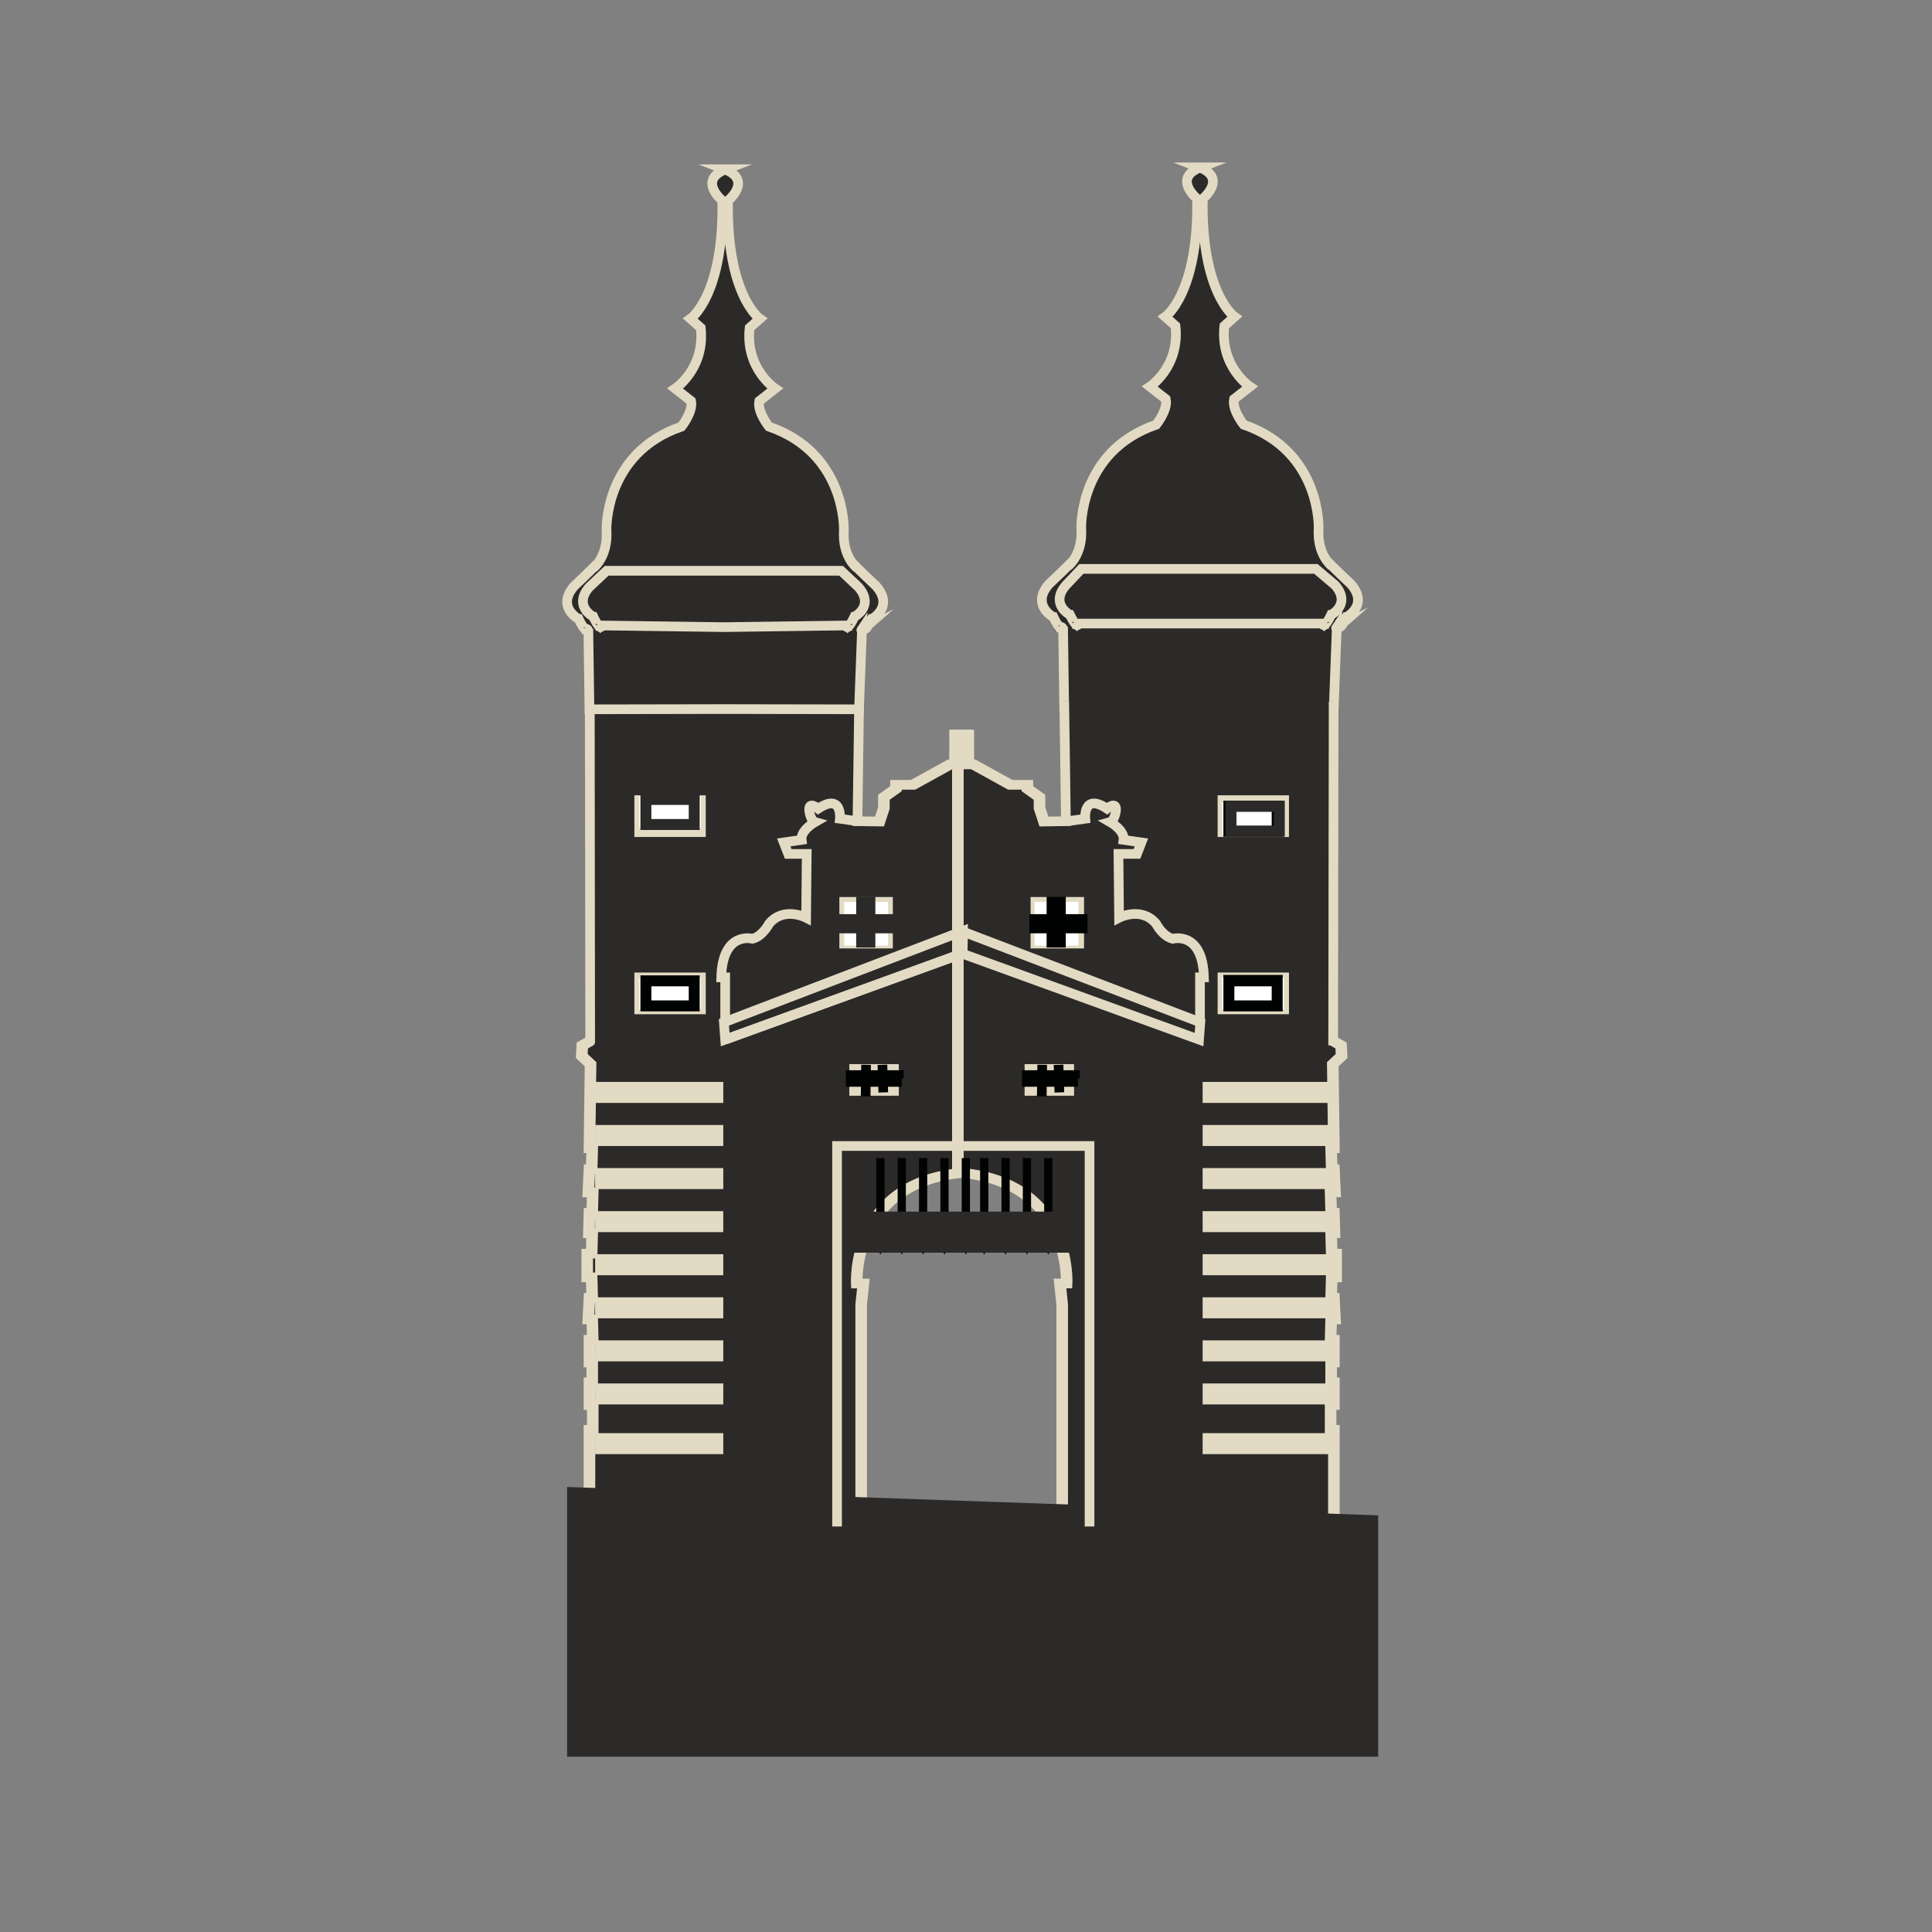
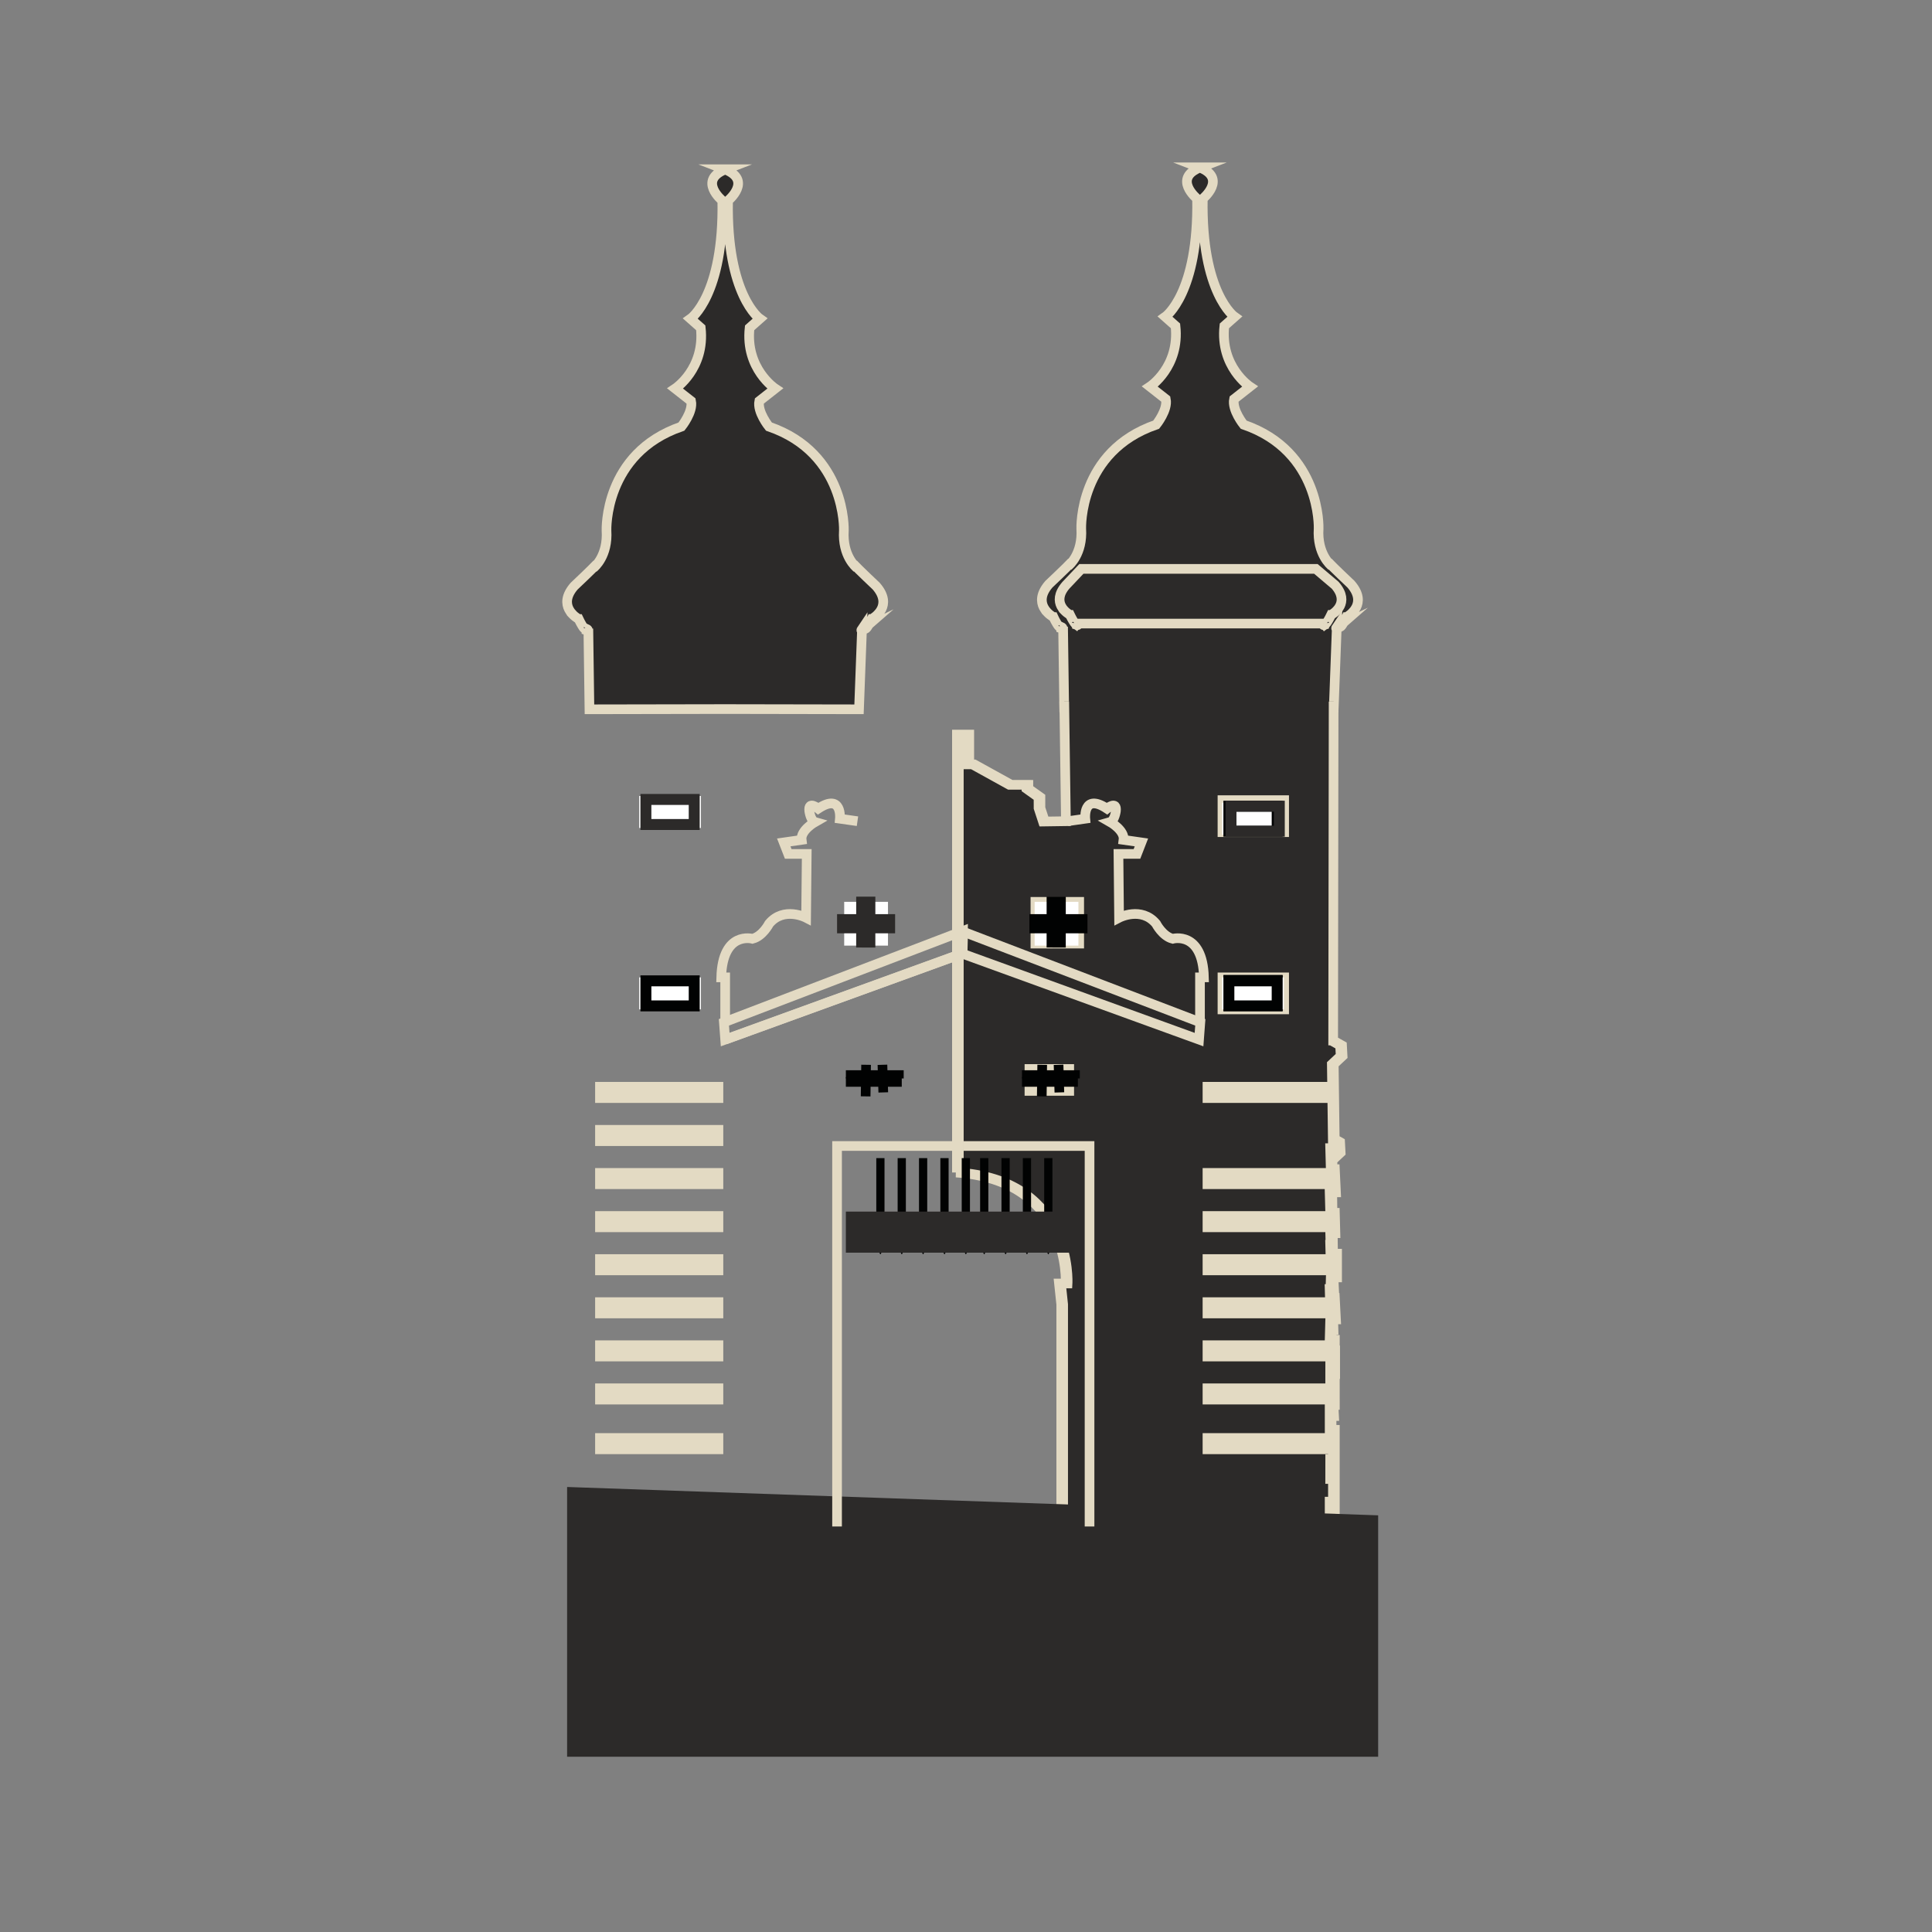
<svg xmlns="http://www.w3.org/2000/svg" version="1.1" id="Ebene_1" x="0px" y="0px" width="200px" height="200px" viewBox="0 0 200 200" enable-background="new 0 0 200 200" xml:space="preserve">
  <rect x="0" y="0" width="200" height="200" fill="#808080" stroke="none" />
-   <path fill="none" stroke="#FFFFFF" stroke-miterlimit="10" d="M67.4,155.217" />
-   <path fill="#2C2A29" stroke="#E3DAC3" stroke-miterlimit="10" d="M61.291,107.713l-0.913,0.515l-0.058,1.085l0.916,0.859  l-0.115,8.688h0.285l-0.058,2.174h-0.228l-0.115,2.399h0.458l-0.058,2.117h-0.285l-0.058,2.113h0.343l-0.058,2.116h-0.458  l-0.002,2.457h0.46l0.058,2.117h-0.285l-0.115,2.229h0.4l0.058,2.117h-0.343l0.002,2.344h0.283l0.002,2.057h-0.285l-0.002,2.344  h0.343l-0.003,2.574h-0.338v10.005h28.126v-22.983l0.228-2.172h-0.686c0,0-0.608-10.407,10.863-11.447  c0.033-0.002,0.064-0.006,0.099-0.008c0.128-0.012,0.255-0.022,0.386-0.03c-0.031-0.001-0.063-0.004-0.09-0.006V76.04h-1.08v3.087  h-0.516l-3.83,2.116h-1.771v0.4l-1.25,0.89L91.6,83.651l-0.459,1.393l-0.197-0.002l-1.98-0.03 M72.559,104.49H66.17v-3.313h6.389  V104.49z M72.559,86.146H66.17v-3.317h6.389V86.146z M87.391,93.357h4.533v4.325h-4.533V93.357z M88.423,110.662h4.12v2.266h-4.12  V110.662z M61.291,107.713l-0.913,0.515l-0.058,1.085l0.916,0.859l-0.115,8.688h0.285l-0.058,2.174h-0.228l-0.115,2.399h0.458  l-0.058,2.117h-0.285l-0.058,2.113h0.343l-0.058,2.116h-0.458l-0.002,2.457h0.46l0.058,2.117h-0.285l-0.115,2.229h0.4l0.058,2.117  h-0.343l0.002,2.344h0.283l0.002,2.057h-0.285l-0.002,2.344h0.343l-0.003,2.574h-0.338v10.005h28.126v-22.983l0.228-2.172h-0.686  c0,0-0.608-10.407,10.863-11.447c0.033-0.002,0.064-0.006,0.099-0.008c0.128-0.012,0.255-0.022,0.386-0.03  c-0.031-0.001-0.063-0.004-0.09-0.006V76.04h-1.08v3.087h-0.516l-3.83,2.116h-1.771v0.4l-1.25,0.89L91.6,83.651l-0.459,1.393  l-0.197-0.002l-1.98-0.03 M72.559,104.49H66.17v-3.313h6.389V104.49z M72.559,86.146H66.17v-3.317h6.389V86.146z M87.391,93.357  h4.533v4.325h-4.533V93.357z M88.423,110.662h4.12v2.266h-4.12V110.662z M61.094,107.713l-0.914,0.515l-0.058,1.085l0.915,0.859  l-0.114,8.688h0.285l-0.058,2.174h-0.228l-0.115,2.399h0.458l-0.058,2.117h-0.285l-0.058,2.113h0.343l-0.058,2.116h-0.457  l-0.002,2.457h0.459l0.058,2.117h-0.285l-0.115,2.229h0.4l0.058,2.117h-0.343l0.001,2.344h0.284l0.002,2.057h-0.286l-0.001,2.344  h0.343l-0.002,2.574h-0.34v10.005h28.127v-22.983l0.229-2.172h-0.687c0,0-0.612-10.467,10.962-11.455  c0.032-0.004,0.066-0.006,0.1-0.008c0.095-0.008,0.19-0.017,0.285-0.022c-0.029-0.001-0.062-0.004-0.089-0.006V76.04h-1.08v3.087  h-0.515l-3.831,2.116h-1.771v0.4l-1.251,0.89l-0.001,1.117l-0.458,1.391v0.002l-2.178-0.032 M72.559,104.49H66.17v-3.313h6.389  V104.49z M72.559,86.146H66.17v-3.317h6.389V86.146z M87.391,93.357h4.533v4.325h-4.533V93.357z M92.543,112.928h-4.12v-2.266h4.12  V112.928z M61.094,107.713l-0.914,0.515l-0.058,1.085l0.915,0.859l-0.114,8.688h0.285l-0.058,2.174h-0.228l-0.115,2.399h0.458  l-0.058,2.117h-0.285l-0.058,2.113h0.343l-0.058,2.116h-0.457l-0.002,2.457h0.459l0.058,2.117h-0.285l-0.115,2.229h0.4l0.058,2.117  h-0.343l0.001,2.344h0.284l0.002,2.057h-0.286l-0.001,2.344h0.343l-0.002,2.574h-0.34v10.005h28.127v-22.983l0.229-2.172h-0.687  c0,0-0.612-10.467,10.962-11.455c0.032-0.004,0.066-0.006,0.1-0.008c0.095-0.008,0.19-0.017,0.285-0.022  c-0.029-0.001-0.062-0.004-0.089-0.006V76.04h-1.08v3.087h-0.515l-3.831,2.116h-1.771v0.4l-1.251,0.89l-0.001,1.117l-0.458,1.391  v0.002l-2.178-0.032 M72.559,104.49H66.17v-3.313h6.389V104.49z M72.559,86.146H66.17v-3.317h6.389V86.146z M87.391,93.357h4.533  v4.325h-4.533V93.357z M92.543,112.928h-4.12v-2.266h4.12V112.928z M61.049,72.987l0.01,7.42 M61.059,72.877l0.035,34.836  l-0.914,0.515l-0.058,1.085l0.915,0.859l-0.114,8.688h0.285l-0.058,2.174h-0.228l-0.115,2.399h0.458l-0.058,2.117h-0.285  l-0.058,2.113h0.343l-0.058,2.116h-0.457l-0.002,2.457h0.459l0.058,2.117h-0.285l-0.115,2.229h0.4l0.058,2.117h-0.343l0.001,2.344  h0.284l0.002,2.057h-0.286l-0.001,2.344h0.343l-0.002,2.574h-0.34v10.005h28.127v-22.983l0.229-2.172h-0.687  c0,0-0.612-10.467,10.962-11.455c0.032-0.004,0.066-0.006,0.1-0.008c0.095-0.008,0.19-0.017,0.285-0.022  c-0.029-0.001-0.062-0.004-0.089-0.006V76.04h-1.08v3.087h-0.515l-3.831,2.116h-1.771v0.4l-1.251,0.89l-0.001,1.117l-0.458,1.391  v0.002l-2.178-0.032l0.063-4.479l0.109-7.904 M72.559,104.49H66.17v-3.313h6.389V104.49z M72.559,86.146H66.17v-3.317h6.389V86.146z   M87.391,93.357h4.533v4.325h-4.533V93.357z M92.543,112.928h-4.12v-2.266h4.12V112.928z" />
  <g>
    <path fill="#2C2A29" stroke="#E3DAC3" stroke-miterlimit="10" d="M75.141,73.402L61.02,73.427l-0.115-8.345   c0,0-0.035,0.236-0.201,0.175L60.7,65.082c0,0,0.187,0.087,0.14,0.143c-0.059-0.041-0.326-0.11-0.412-0.227   c-0.026-0.034-0.055-0.075-0.086-0.12c-0.028-0.045-0.061-0.096-0.094-0.151c-0.032-0.055-0.067-0.114-0.104-0.182   c-0.024-0.042-0.049-0.089-0.075-0.138c-0.024-0.049-0.052-0.1-0.079-0.155c-0.027-0.055-0.056-0.112-0.084-0.171c0,0,0,0-0.002,0   c-0.022-0.012-0.184-0.102-0.379-0.261c-0.035-0.028-0.071-0.059-0.108-0.091c-0.036-0.032-0.073-0.069-0.11-0.106   c-0.036-0.037-0.072-0.078-0.111-0.118v-0.002c-0.039-0.042-0.076-0.087-0.109-0.132c-0.018-0.025-0.035-0.049-0.052-0.073   c-0.051-0.072-0.098-0.151-0.141-0.232c-0.291-0.576-0.331-1.383,0.542-2.391c0,0,1.876-1.766,2.367-2.304l-0.365,0.42   c0.086-0.067,1.518-1.251,1.347-3.876c0,0-0.294-7.991,7.759-10.755c0,0,1.234-1.527,0.998-2.644l-1.646-1.292   c0,0,3.117-2.056,2.646-6.289l-1.06-0.938c0,0,3.469-2.41,3.292-12.226c0,0-2.583-2.123,0.364-3.251h-0.134   c2.947,1.128,0.364,3.251,0.364,3.251c-0.177,9.815,3.292,12.226,3.292,12.226l-1.06,0.938c-0.47,4.233,2.646,6.289,2.646,6.289   l-1.645,1.292c-0.236,1.117,0.997,2.644,0.997,2.644c8.052,2.764,7.759,10.755,7.759,10.755c-0.172,2.625,1.261,3.809,1.346,3.876   l-0.363-0.42c0.49,0.538,2.366,2.304,2.366,2.304c0.874,1.008,0.833,1.815,0.542,2.391c-0.043,0.081-0.09,0.161-0.141,0.232   c-0.017,0.024-0.035,0.048-0.051,0.073c-0.035,0.045-0.071,0.09-0.109,0.132v0.002c-0.04,0.041-0.076,0.082-0.113,0.118   c-0.036,0.037-0.072,0.074-0.109,0.106s-0.073,0.063-0.108,0.091c-0.195,0.159-0.356,0.249-0.379,0.261c-0.001,0-0.001,0-0.001,0   c-0.029,0.059-0.059,0.116-0.084,0.171c-0.029,0.055-0.055,0.106-0.08,0.155c-0.026,0.049-0.051,0.096-0.074,0.138   c-0.037,0.067-0.072,0.126-0.105,0.182c-0.031,0.055-0.064,0.106-0.093,0.151c-0.03,0.044-0.06,0.085-0.086,0.12   c-0.085,0.117-0.353,0.186-0.411,0.227c-0.047-0.055,0.139-0.143,0.139-0.143l-0.201,0.175c-0.166,0.061-0.003-0.175-0.003-0.175   l-0.313,8.345l-13.922-0.025" />
-     <path fill="none" stroke="#E3DAC3" stroke-miterlimit="10" d="M74.663,64.917L62.32,64.75c0,0-0.031,0.213-0.182,0.158   l-0.001-0.158c0,0-0.011,0.079-0.054,0.128c-0.053-0.037-0.115-0.099-0.191-0.204c-0.024-0.031-0.05-0.068-0.078-0.108   c-0.025-0.041-0.055-0.086-0.084-0.135c-0.029-0.049-0.061-0.103-0.094-0.164c-0.021-0.038-0.043-0.081-0.067-0.125   c-0.022-0.044-0.046-0.09-0.071-0.139c-0.023-0.049-0.05-0.101-0.075-0.154c0,0,0,0-0.002,0c-0.021-0.011-0.165-0.092-0.341-0.235   c-0.031-0.025-0.064-0.053-0.098-0.083c-0.033-0.03-0.066-0.063-0.099-0.095c-0.033-0.033-0.065-0.07-0.101-0.106v-0.002   c-0.035-0.038-0.068-0.079-0.1-0.119c-0.015-0.022-0.031-0.044-0.045-0.066c-0.047-0.064-0.088-0.136-0.127-0.209   c-0.262-0.519-0.299-1.245,0.487-2.152l1.802-1.695h24.273l1.803,1.695c0.785,0.908,0.75,1.633,0.486,2.152   c-0.037,0.073-0.08,0.145-0.125,0.209c-0.016,0.022-0.031,0.044-0.047,0.066c-0.031,0.04-0.064,0.081-0.099,0.119v0.002   c-0.035,0.036-0.067,0.073-0.101,0.106s-0.066,0.065-0.1,0.095c-0.033,0.029-0.066,0.057-0.098,0.083   c-0.176,0.143-0.32,0.224-0.34,0.235c-0.002,0-0.002,0-0.002,0c-0.025,0.053-0.051,0.104-0.076,0.154s-0.049,0.095-0.07,0.139   c-0.024,0.044-0.047,0.086-0.068,0.125c-0.033,0.061-0.064,0.114-0.094,0.164c-0.029,0.049-0.059,0.095-0.084,0.135   c-0.027,0.041-0.053,0.077-0.077,0.108c-0.077,0.104-0.14,0.167-0.192,0.204c-0.042-0.05-0.053-0.128-0.053-0.128l-0.002,0.158   c-0.15,0.055-0.182-0.158-0.182-0.158l-12.342,0.167H74.663z" />
  </g>
  <g>
    <path fill="#2C2A29" stroke="#E3DAC3" stroke-miterlimit="10" d="M124.285,73.204l-14.12,0.024l-0.116-8.345   c0,0-0.034,0.236-0.199,0.175l-0.004-0.175c0,0,0.187,0.087,0.139,0.143c-0.059-0.041-0.326-0.11-0.41-0.226   c-0.027-0.035-0.057-0.075-0.086-0.12c-0.029-0.044-0.063-0.096-0.094-0.151c-0.033-0.055-0.068-0.114-0.104-0.181   c-0.025-0.043-0.049-0.09-0.076-0.139c-0.023-0.049-0.051-0.1-0.078-0.155c-0.029-0.055-0.057-0.112-0.084-0.171c0,0,0,0-0.004,0   c-0.021-0.012-0.182-0.102-0.379-0.26c-0.033-0.028-0.07-0.059-0.107-0.092c-0.035-0.032-0.072-0.069-0.109-0.106   s-0.074-0.077-0.113-0.118v-0.002c-0.037-0.043-0.074-0.088-0.107-0.133c-0.018-0.024-0.035-0.048-0.053-0.073   c-0.051-0.071-0.098-0.15-0.141-0.231c-0.291-0.577-0.332-1.384,0.541-2.392c0,0,1.877-1.766,2.368-2.304l-0.365,0.42   c0.086-0.067,1.519-1.251,1.347-3.876c0,0-0.294-7.991,7.759-10.755c0,0,1.233-1.528,0.997-2.644l-1.646-1.293   c0,0,3.116-2.055,2.646-6.288l-1.059-0.939c0,0,3.469-2.41,3.293-12.226c0,0-2.584-2.123,0.363-3.25h-0.135   c2.947,1.128,0.365,3.25,0.365,3.25c-0.176,9.816,3.293,12.226,3.293,12.226l-1.061,0.939c-0.471,4.232,2.646,6.288,2.646,6.288   l-1.646,1.293c-0.236,1.116,0.998,2.644,0.998,2.644c8.053,2.764,7.759,10.755,7.759,10.755c-0.171,2.625,1.261,3.809,1.346,3.876   l-0.364-0.42c0.492,0.538,2.367,2.304,2.367,2.304c0.873,1.008,0.832,1.815,0.541,2.392c-0.043,0.081-0.09,0.161-0.141,0.231   c-0.016,0.025-0.033,0.049-0.051,0.073c-0.033,0.045-0.07,0.09-0.109,0.133v0.002c-0.039,0.041-0.076,0.082-0.112,0.118   s-0.073,0.074-0.109,0.106c-0.037,0.033-0.073,0.063-0.107,0.092c-0.195,0.159-0.357,0.248-0.38,0.26c-0.001,0-0.001,0-0.001,0   c-0.028,0.059-0.058,0.117-0.084,0.171c-0.028,0.055-0.055,0.106-0.079,0.155c-0.027,0.049-0.051,0.096-0.075,0.139   c-0.037,0.067-0.072,0.126-0.104,0.181c-0.033,0.055-0.065,0.106-0.094,0.151c-0.03,0.045-0.059,0.085-0.086,0.12   c-0.085,0.116-0.353,0.185-0.411,0.226c-0.048-0.055,0.139-0.143,0.139-0.143l-0.2,0.175c-0.167,0.061-0.004-0.175-0.004-0.175   l-0.313,8.345l-13.923-0.024" />
    <path fill="none" stroke="#E3DAC3" stroke-miterlimit="10" d="M111.664,64.552c0,0-0.031,0.212-0.182,0.158l-0.001-0.158   c0,0-0.012,0.079-0.054,0.128c-0.053-0.037-0.115-0.099-0.192-0.203c-0.023-0.031-0.049-0.068-0.077-0.109   c-0.025-0.04-0.055-0.086-0.084-0.135c-0.029-0.05-0.061-0.103-0.094-0.163c-0.021-0.039-0.044-0.081-0.067-0.125   c-0.022-0.043-0.046-0.09-0.071-0.139c-0.024-0.049-0.05-0.101-0.076-0.154c0,0,0,0-0.001,0c-0.021-0.011-0.165-0.092-0.342-0.235   c-0.03-0.026-0.063-0.053-0.097-0.083s-0.066-0.062-0.1-0.095c-0.032-0.033-0.065-0.07-0.101-0.106v-0.001   c-0.035-0.039-0.068-0.079-0.099-0.12c-0.016-0.022-0.031-0.044-0.045-0.065c-0.047-0.064-0.088-0.136-0.127-0.209   c-0.262-0.519-0.299-1.245,0.487-2.152l1.604-1.695h24.273l2,1.695c0.786,0.908,0.75,1.634,0.488,2.152   c-0.039,0.073-0.081,0.145-0.127,0.209c-0.015,0.021-0.031,0.043-0.046,0.065c-0.03,0.041-0.063,0.081-0.099,0.12v0.001   c-0.035,0.037-0.068,0.074-0.101,0.106c-0.033,0.033-0.066,0.066-0.1,0.095s-0.065,0.057-0.097,0.083   c-0.176,0.143-0.321,0.224-0.342,0.235c-0.001,0-0.001,0-0.001,0c-0.026,0.053-0.051,0.104-0.076,0.154   c-0.024,0.049-0.049,0.096-0.07,0.139c-0.024,0.044-0.046,0.086-0.068,0.125c-0.032,0.061-0.064,0.113-0.094,0.163   c-0.028,0.049-0.058,0.095-0.084,0.135c-0.027,0.041-0.053,0.078-0.077,0.109c-0.077,0.104-0.14,0.166-0.192,0.203   c-0.042-0.05-0.053-0.128-0.053-0.128l-0.002,0.158c-0.15,0.055-0.182-0.158-0.182-0.158H111.664z" />
  </g>
-   <path fill="#2C2A29" stroke="#E3DAC3" stroke-miterlimit="10" d="M110.145,85.012l-1.98,0.03l-0.197,0.002l-0.457-1.393  l-0.004-1.117l-1.248-0.89v-0.4h-1.773l-3.83-2.116h-0.514V76.04H99.06v45.336c-0.03,0.002-0.06,0.005-0.089,0.006  c0.131,0.008,0.26,0.019,0.387,0.03c0.033,0.002,0.064,0.006,0.099,0.008c11.469,1.042,10.86,11.447,10.86,11.447h-0.688l0.23,2.172  v22.983h28.125v-10.005h-0.339l-0.002-2.574h0.343l-0.002-2.344h-0.286l0.003-2.057h0.283l0.002-2.344h-0.343l0.058-2.117h0.399  l-0.114-2.229h-0.285l0.057-2.117h0.46l-0.002-2.457h-0.458l-0.057-2.116h0.343l-0.058-2.113h-0.285l-0.058-2.117h0.457  l-0.114-2.399h-0.229l-0.057-2.174h0.285l-0.115-8.688l0.915-0.859l-0.057-1.085l-0.914-0.515 M110.686,112.928h-4.119v-2.266h4.119  V112.928z M111.718,97.682h-4.534v-4.325h4.534V97.682z M132.935,104.49h-6.386v-3.313h6.386V104.49z M132.935,86.146h-6.386v-3.317  h6.386V86.146z M110.145,85.012l-1.98,0.03l-0.197,0.002l-0.457-1.393l-0.004-1.117l-1.248-0.89v-0.4h-1.773l-3.83-2.116h-0.514  V76.04H99.06v45.336c-0.03,0.002-0.06,0.005-0.089,0.006c0.131,0.008,0.26,0.019,0.387,0.03c0.033,0.002,0.064,0.006,0.099,0.008  c11.469,1.042,10.86,11.447,10.86,11.447h-0.688l0.23,2.172v22.983h28.125v-10.005h-0.339l-0.002-2.574h0.343l-0.002-2.344h-0.286  l0.003-2.057h0.283l0.002-2.344h-0.343l0.058-2.117h0.399l-0.114-2.229h-0.285l0.057-2.117h0.46l-0.002-2.457h-0.458l-0.057-2.116  h0.343l-0.058-2.113h-0.285l-0.058-2.117h0.457l-0.114-2.399h-0.229l-0.057-2.174h0.285l-0.115-8.688l0.915-0.859l-0.057-1.085  l-0.914-0.515 M110.686,112.928h-4.119v-2.266h4.119V112.928z M111.718,97.682h-4.534v-4.325h4.534V97.682z M132.935,104.49h-6.386  v-3.313h6.386V104.49z M132.935,86.146h-6.386v-3.317h6.386V86.146z M110.343,85.012l-2.179,0.032v-0.002l-0.457-1.391l-0.002-1.117  l-1.25-0.89v-0.4h-1.771l-3.83-2.116h-0.516V76.04h-1.08v45.336c-0.029,0.002-0.059,0.005-0.09,0.006  c0.098,0.006,0.193,0.015,0.288,0.022c0.034,0.002,0.067,0.004,0.099,0.008c11.572,0.991,10.96,11.455,10.96,11.455h-0.687  l0.229,2.172v22.983h28.126v-10.005h-0.34l-0.001-2.574h0.343l-0.002-2.344h-0.286l0.002-2.057h0.284l0.002-2.344h-0.343  l0.057-2.117h0.4l-0.114-2.229h-0.286l0.058-2.117h0.459l-0.001-2.457h-0.458l-0.058-2.116h0.343l-0.057-2.113h-0.286l-0.057-2.117  h0.457l-0.114-2.399h-0.229l-0.058-2.174h0.286l-0.115-8.688l0.915-0.859l-0.058-1.085l-0.913-0.515 M110.686,112.928h-4.119v-2.266  h4.119V112.928z M111.718,97.682h-4.534v-4.325h4.534V97.682z M132.935,104.49h-6.386v-3.313h6.386V104.49z M132.935,86.146h-6.386  v-3.317h6.386V86.146z M110.343,85.012l-2.179,0.032v-0.002l-0.457-1.391l-0.002-1.117l-1.25-0.89v-0.4h-1.771l-3.83-2.116h-0.516  V76.04h-1.08v45.336c-0.029,0.002-0.059,0.005-0.09,0.006c0.098,0.006,0.193,0.015,0.288,0.022c0.034,0.002,0.067,0.004,0.099,0.008  c11.572,0.991,10.96,11.455,10.96,11.455h-0.687l0.229,2.172v22.983h28.126v-10.005h-0.34l-0.001-2.574h0.343l-0.002-2.344h-0.286  l0.002-2.057h0.284l0.002-2.344h-0.343l0.057-2.117h0.4l-0.114-2.229h-0.286l0.058-2.117h0.459l-0.003-2.457h-0.456l-0.058-2.116  h0.343l-0.057-2.113h-0.286l-0.057-2.117h0.457l-0.114-2.399h-0.229l-0.058-2.174h0.286l-0.115-8.688l0.915-0.859l-0.058-1.085  l-0.913-0.515h-0.003 M110.686,112.928h-4.119v-2.266h4.119V112.928z M111.718,97.682h-4.534v-4.325h4.534V97.682z M132.935,104.49  h-6.386v-3.313h6.386V104.49z M132.935,86.146h-6.386v-3.317h6.386V86.146z M110.17,72.629l0.173,12.383l-2.179,0.032v-0.002  l-0.457-1.391l-0.002-1.117l-1.25-0.89v-0.4h-1.771l-3.83-2.116h-0.516V76.04h-1.08v45.336c-0.029,0.002-0.059,0.005-0.09,0.006  c0.098,0.006,0.193,0.015,0.288,0.022c0.034,0.002,0.067,0.004,0.099,0.008c11.572,0.991,10.96,11.455,10.96,11.455h-0.687  l0.229,2.172v22.983h28.126v-10.005h-0.34l-0.001-2.574h0.343l-0.002-2.344h-0.286l0.002-2.057h0.284l0.002-2.344h-0.343  l0.057-2.117h0.4l-0.114-2.229h-0.286l0.058-2.117h0.459l-0.003-2.457h-0.456l-0.058-2.116h0.343l-0.057-2.113h-0.286l-0.057-2.117  h0.457l-0.114-2.399h-0.229l-0.058-2.174h0.286l-0.115-8.688l0.915-0.859l-0.058-1.085l-0.913-0.515h-0.003l0.046-35.084   M110.686,112.928h-4.119v-2.266h4.119V112.928z M111.718,97.682h-4.335v-4.325h4.335V97.682z M132.935,104.49h-6.386v-3.313h6.386  V104.49z M132.935,86.146h-6.386v-3.317h6.386V86.146z" />
+   <path fill="#2C2A29" stroke="#E3DAC3" stroke-miterlimit="10" d="M110.145,85.012l-1.98,0.03l-0.197,0.002l-0.457-1.393  l-0.004-1.117l-1.248-0.89v-0.4h-1.773l-3.83-2.116h-0.514V76.04H99.06v45.336c-0.03,0.002-0.06,0.005-0.089,0.006  c0.131,0.008,0.26,0.019,0.387,0.03c0.033,0.002,0.064,0.006,0.099,0.008c11.469,1.042,10.86,11.447,10.86,11.447h-0.688l0.23,2.172  v22.983h28.125h-0.339l-0.002-2.574h0.343l-0.002-2.344h-0.286l0.003-2.057h0.283l0.002-2.344h-0.343l0.058-2.117h0.399  l-0.114-2.229h-0.285l0.057-2.117h0.46l-0.002-2.457h-0.458l-0.057-2.116h0.343l-0.058-2.113h-0.285l-0.058-2.117h0.457  l-0.114-2.399h-0.229l-0.057-2.174h0.285l-0.115-8.688l0.915-0.859l-0.057-1.085l-0.914-0.515 M110.686,112.928h-4.119v-2.266h4.119  V112.928z M111.718,97.682h-4.534v-4.325h4.534V97.682z M132.935,104.49h-6.386v-3.313h6.386V104.49z M132.935,86.146h-6.386v-3.317  h6.386V86.146z M110.145,85.012l-1.98,0.03l-0.197,0.002l-0.457-1.393l-0.004-1.117l-1.248-0.89v-0.4h-1.773l-3.83-2.116h-0.514  V76.04H99.06v45.336c-0.03,0.002-0.06,0.005-0.089,0.006c0.131,0.008,0.26,0.019,0.387,0.03c0.033,0.002,0.064,0.006,0.099,0.008  c11.469,1.042,10.86,11.447,10.86,11.447h-0.688l0.23,2.172v22.983h28.125v-10.005h-0.339l-0.002-2.574h0.343l-0.002-2.344h-0.286  l0.003-2.057h0.283l0.002-2.344h-0.343l0.058-2.117h0.399l-0.114-2.229h-0.285l0.057-2.117h0.46l-0.002-2.457h-0.458l-0.057-2.116  h0.343l-0.058-2.113h-0.285l-0.058-2.117h0.457l-0.114-2.399h-0.229l-0.057-2.174h0.285l-0.115-8.688l0.915-0.859l-0.057-1.085  l-0.914-0.515 M110.686,112.928h-4.119v-2.266h4.119V112.928z M111.718,97.682h-4.534v-4.325h4.534V97.682z M132.935,104.49h-6.386  v-3.313h6.386V104.49z M132.935,86.146h-6.386v-3.317h6.386V86.146z M110.343,85.012l-2.179,0.032v-0.002l-0.457-1.391l-0.002-1.117  l-1.25-0.89v-0.4h-1.771l-3.83-2.116h-0.516V76.04h-1.08v45.336c-0.029,0.002-0.059,0.005-0.09,0.006  c0.098,0.006,0.193,0.015,0.288,0.022c0.034,0.002,0.067,0.004,0.099,0.008c11.572,0.991,10.96,11.455,10.96,11.455h-0.687  l0.229,2.172v22.983h28.126v-10.005h-0.34l-0.001-2.574h0.343l-0.002-2.344h-0.286l0.002-2.057h0.284l0.002-2.344h-0.343  l0.057-2.117h0.4l-0.114-2.229h-0.286l0.058-2.117h0.459l-0.001-2.457h-0.458l-0.058-2.116h0.343l-0.057-2.113h-0.286l-0.057-2.117  h0.457l-0.114-2.399h-0.229l-0.058-2.174h0.286l-0.115-8.688l0.915-0.859l-0.058-1.085l-0.913-0.515 M110.686,112.928h-4.119v-2.266  h4.119V112.928z M111.718,97.682h-4.534v-4.325h4.534V97.682z M132.935,104.49h-6.386v-3.313h6.386V104.49z M132.935,86.146h-6.386  v-3.317h6.386V86.146z M110.343,85.012l-2.179,0.032v-0.002l-0.457-1.391l-0.002-1.117l-1.25-0.89v-0.4h-1.771l-3.83-2.116h-0.516  V76.04h-1.08v45.336c-0.029,0.002-0.059,0.005-0.09,0.006c0.098,0.006,0.193,0.015,0.288,0.022c0.034,0.002,0.067,0.004,0.099,0.008  c11.572,0.991,10.96,11.455,10.96,11.455h-0.687l0.229,2.172v22.983h28.126v-10.005h-0.34l-0.001-2.574h0.343l-0.002-2.344h-0.286  l0.002-2.057h0.284l0.002-2.344h-0.343l0.057-2.117h0.4l-0.114-2.229h-0.286l0.058-2.117h0.459l-0.003-2.457h-0.456l-0.058-2.116  h0.343l-0.057-2.113h-0.286l-0.057-2.117h0.457l-0.114-2.399h-0.229l-0.058-2.174h0.286l-0.115-8.688l0.915-0.859l-0.058-1.085  l-0.913-0.515h-0.003 M110.686,112.928h-4.119v-2.266h4.119V112.928z M111.718,97.682h-4.534v-4.325h4.534V97.682z M132.935,104.49  h-6.386v-3.313h6.386V104.49z M132.935,86.146h-6.386v-3.317h6.386V86.146z M110.17,72.629l0.173,12.383l-2.179,0.032v-0.002  l-0.457-1.391l-0.002-1.117l-1.25-0.89v-0.4h-1.771l-3.83-2.116h-0.516V76.04h-1.08v45.336c-0.029,0.002-0.059,0.005-0.09,0.006  c0.098,0.006,0.193,0.015,0.288,0.022c0.034,0.002,0.067,0.004,0.099,0.008c11.572,0.991,10.96,11.455,10.96,11.455h-0.687  l0.229,2.172v22.983h28.126v-10.005h-0.34l-0.001-2.574h0.343l-0.002-2.344h-0.286l0.002-2.057h0.284l0.002-2.344h-0.343  l0.057-2.117h0.4l-0.114-2.229h-0.286l0.058-2.117h0.459l-0.003-2.457h-0.456l-0.058-2.116h0.343l-0.057-2.113h-0.286l-0.057-2.117  h0.457l-0.114-2.399h-0.229l-0.058-2.174h0.286l-0.115-8.688l0.915-0.859l-0.058-1.085l-0.913-0.515h-0.003l0.046-35.084   M110.686,112.928h-4.119v-2.266h4.119V112.928z M111.718,97.682h-4.335v-4.325h4.335V97.682z M132.935,104.49h-6.386v-3.313h6.386  V104.49z M132.935,86.146h-6.386v-3.317h6.386V86.146z" />
  <g>
    <rect x="61.608" y="112" fill="#E3DAC3" width="13.265" height="2.174" />
    <rect x="61.608" y="116.459" fill="#E3DAC3" width="13.265" height="2.174" />
    <rect x="61.608" y="120.918" fill="#E3DAC3" width="13.265" height="2.173" />
    <rect x="61.608" y="125.378" fill="#E3DAC3" width="13.265" height="2.172" />
    <rect x="61.608" y="129.836" fill="#E3DAC3" width="13.265" height="2.174" />
    <rect x="61.608" y="134.297" fill="#E3DAC3" width="13.265" height="2.172" />
    <rect x="61.608" y="138.756" fill="#E3DAC3" width="13.265" height="2.172" />
    <rect x="61.608" y="143.215" fill="#E3DAC3" width="13.265" height="2.172" />
    <rect x="61.608" y="148.359" fill="#E3DAC3" width="13.265" height="2.173" />
  </g>
  <g>
    <rect x="124.496" y="112" fill="#E3DAC3" width="13.264" height="2.174" />
-     <rect x="124.496" y="116.459" fill="#E3DAC3" width="13.264" height="2.174" />
    <rect x="124.496" y="120.918" fill="#E3DAC3" width="13.264" height="2.173" />
    <rect x="124.496" y="125.378" fill="#E3DAC3" width="13.264" height="2.172" />
    <rect x="124.496" y="129.836" fill="#E3DAC3" width="13.264" height="2.174" />
    <rect x="124.496" y="134.297" fill="#E3DAC3" width="13.264" height="2.172" />
    <rect x="124.496" y="138.756" fill="#E3DAC3" width="13.264" height="2.172" />
    <rect x="124.496" y="143.215" fill="#E3DAC3" width="13.264" height="2.172" />
    <rect x="124.496" y="148.359" fill="#E3DAC3" width="13.264" height="2.173" />
  </g>
  <g>
    <g>
      <polyline fill="#010202" points="100.006,119.89 100.41,119.89 100.41,129.037 100.006,129.836 99.961,129.836 99.557,129.037     99.557,119.89 99.961,119.89   " />
      <polyline fill="#010202" points="97.794,119.89 98.199,119.89 98.199,129.037 97.794,129.836 97.75,129.836 97.346,129.037     97.346,119.89 97.75,119.89   " />
      <polyline fill="#010202" points="95.582,119.89 95.987,119.89 95.987,129.037 95.582,129.836 95.539,129.836 95.135,129.037     95.135,119.89 95.539,119.89   " />
      <polyline fill="#010202" points="93.371,119.89 93.775,119.89 93.775,129.037 93.371,129.836 93.328,129.836 92.924,129.037     92.924,119.89 93.328,119.89   " />
      <polyline fill="#010202" points="91.16,119.89 91.564,119.89 91.564,129.037 91.16,129.836 91.117,129.836 90.713,129.037     90.713,119.89 91.117,119.89   " />
    </g>
    <g>
      <polyline fill="#010202" points="101.865,119.89 101.461,119.89 101.461,129.037 101.865,129.836 101.908,129.836     102.313,129.037 102.313,119.89 101.908,119.89   " />
      <polyline fill="#010202" points="104.076,119.89 103.672,119.89 103.672,129.037 104.076,129.836 104.119,129.836     104.523,129.037 104.523,119.89 104.119,119.89   " />
      <polyline fill="#010202" points="106.287,119.89 105.883,119.89 105.883,129.037 106.287,129.836 106.332,129.836     106.736,129.037 106.736,119.89 106.332,119.89   " />
      <polyline fill="#010202" points="108.498,119.89 108.094,119.89 108.094,129.037 108.498,129.836 108.543,129.836     108.947,129.037 108.947,119.89 108.543,119.89   " />
    </g>
    <line fill="none" stroke="#2C2A29" stroke-width="4.252" stroke-miterlimit="10" x1="87.564" y1="127.55" x2="111.805" y2="127.55" />
  </g>
  <rect x="66.17" y="101.177" fill="#FFFFFF" width="6.389" height="3.313" />
  <rect x="66.17" y="82.399" fill="#FFFFFF" width="6.389" height="3.313" />
  <polygon fill="#2C2A29" points="58.707,153.932 142.667,156.867 142.667,181.857 58.707,181.857 " />
  <rect x="126.518" y="83.097" fill="#FFFFFF" width="6.389" height="3.313" />
  <rect x="127.213" y="83.457" fill="none" stroke="#010202" stroke-width="1.134" stroke-miterlimit="10" width="5" height="2.593" />
  <rect x="127.213" y="101.489" fill="none" stroke="#010202" stroke-width="1.134" stroke-miterlimit="10" width="5" height="2.595" />
  <rect x="126.518" y="101.177" fill="#FFFFFF" width="6.389" height="3.313" />
  <rect x="127.213" y="101.537" fill="none" stroke="#010202" stroke-width="1.134" stroke-miterlimit="10" width="5" height="2.593" />
  <rect x="66.863" y="101.537" fill="none" stroke="#010202" stroke-width="1.134" stroke-miterlimit="10" width="5.002" height="2.593" />
  <rect x="66.863" y="82.759" fill="none" stroke="#2C2A29" stroke-width="1.134" stroke-miterlimit="10" width="5.002" height="2.593" />
  <rect x="107.104" y="93.357" fill="#FFFFFF" width="4.533" height="4.533" />
  <polygon fill="none" stroke="#E3DAC3" stroke-miterlimit="10" points="99.686,96.374 74.938,105.834 75.07,107.619 99.652,98.694   " />
  <polygon fill="none" stroke="#E3DAC3" stroke-miterlimit="10" points="99.51,96.374 124.256,105.834 124.123,107.619 99.542,98.694   " />
  <path fill="none" stroke="#E3DAC3" stroke-miterlimit="10" d="M75.07,105.783v-0.873v-3.733h-0.408  c0.133-4.855,3.236-3.995,3.236-3.995c1.057-0.265,1.718-1.559,1.718-1.559c1.519-1.823,3.831-0.621,3.831-0.621l0.066-6.605h-1.916  l-0.463-1.189l1.85-0.265c-0.131-0.99,1.388-1.849,1.388-1.849c-0.462-0.132-0.595-1.132-0.595-1.132  c-0.132-1.132,0.926-0.256,0.926-0.256c2.51-1.651,2.245,1.046,2.245,1.046l1.817,0.259" />
  <path fill="none" stroke="#E3DAC3" stroke-miterlimit="10" d="M124.223,105.783v-0.873v-3.733h0.408  c-0.131-4.855-3.236-3.995-3.236-3.995c-1.057-0.265-1.717-1.559-1.717-1.559c-1.52-1.823-3.831-0.621-3.831-0.621l-0.065-6.605  h1.915l0.462-1.189l-1.85-0.265c0.132-0.99-1.387-1.849-1.387-1.849c0.462-0.132,0.595-1.132,0.595-1.132  c0.132-1.132-0.926-0.256-0.926-0.256c-2.51-1.651-2.245,1.046-2.245,1.046l-1.817,0.259" />
  <polyline fill="none" stroke="#E3DAC3" stroke-miterlimit="10" points="75.07,107.619 99.652,98.694 99.686,96.374 " />
  <g>
    <line fill="none" stroke="#010202" stroke-width="1.984" stroke-miterlimit="10" x1="109.338" y1="92.823" x2="109.336" y2="98.088" />
    <line fill="none" stroke="#010202" stroke-width="1.984" stroke-miterlimit="10" x1="106.563" y1="95.624" x2="112.573" y2="95.624" />
  </g>
  <polygon fill="#FFFFFF" points="91.924,97.89 87.391,97.89 87.391,95.624 87.391,93.357 91.924,93.357 91.924,95.624 " />
  <g>
    <line fill="none" stroke="#2C2A29" stroke-width="1.984" stroke-miterlimit="10" x1="89.625" y1="92.823" x2="89.623" y2="98.088" />
    <line fill="none" stroke="#2C2A29" stroke-width="1.984" stroke-miterlimit="10" x1="86.652" y1="95.624" x2="92.662" y2="95.624" />
  </g>
  <g>
    <line fill="none" stroke="#010202" stroke-miterlimit="10" x1="87.564" y1="112" x2="93.35" y2="112" />
    <line fill="none" stroke="#010202" stroke-miterlimit="10" x1="89.657" y1="110.227" x2="89.611" y2="113.496" />
    <line fill="none" stroke="#010202" stroke-miterlimit="10" x1="91.35" y1="110.227" x2="91.436" y2="113.086" />
    <line fill="none" stroke="#010202" stroke-width="0.85" stroke-miterlimit="10" x1="87.564" y1="111.217" x2="93.549" y2="111.217" />
  </g>
  <g>
    <line fill="none" stroke="#010202" stroke-miterlimit="10" x1="105.797" y1="112" x2="111.581" y2="112" />
    <line fill="none" stroke="#010202" stroke-miterlimit="10" x1="107.889" y1="110.227" x2="107.844" y2="113.496" />
    <line fill="none" stroke="#010202" stroke-miterlimit="10" x1="109.582" y1="110.227" x2="109.666" y2="113.086" />
    <line fill="none" stroke="#010202" stroke-width="0.85" stroke-miterlimit="10" x1="105.797" y1="111.217" x2="111.781" y2="111.217" />
  </g>
  <rect x="127.432" y="83.457" fill="none" stroke="#2C2A29" stroke-width="1.134" stroke-miterlimit="10" width="5.001" height="2.593" />
  <polyline fill="none" stroke="#E3DAC3" stroke-miterlimit="10" points="86.652,158.022 86.652,118.633 99.712,118.633 " />
  <polyline fill="none" stroke="#E3DAC3" stroke-miterlimit="10" points="112.789,158.022 112.789,118.633 99.73,118.633 " />
</svg>